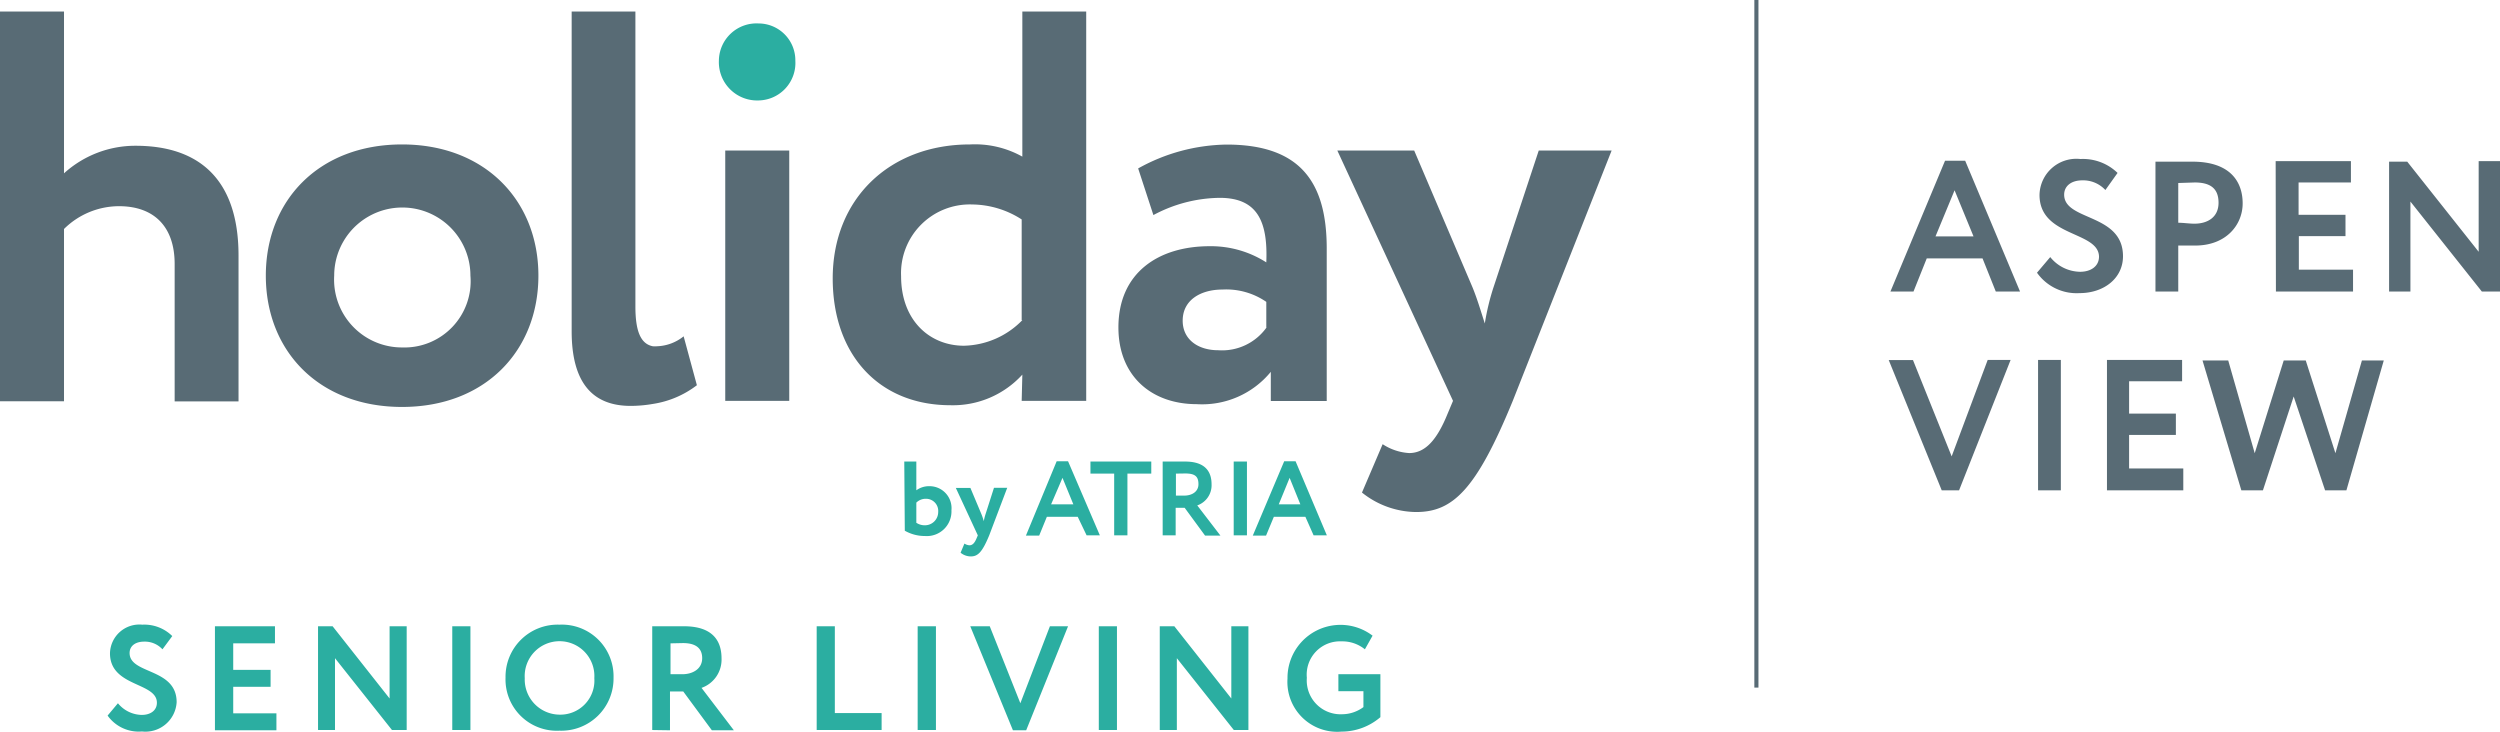
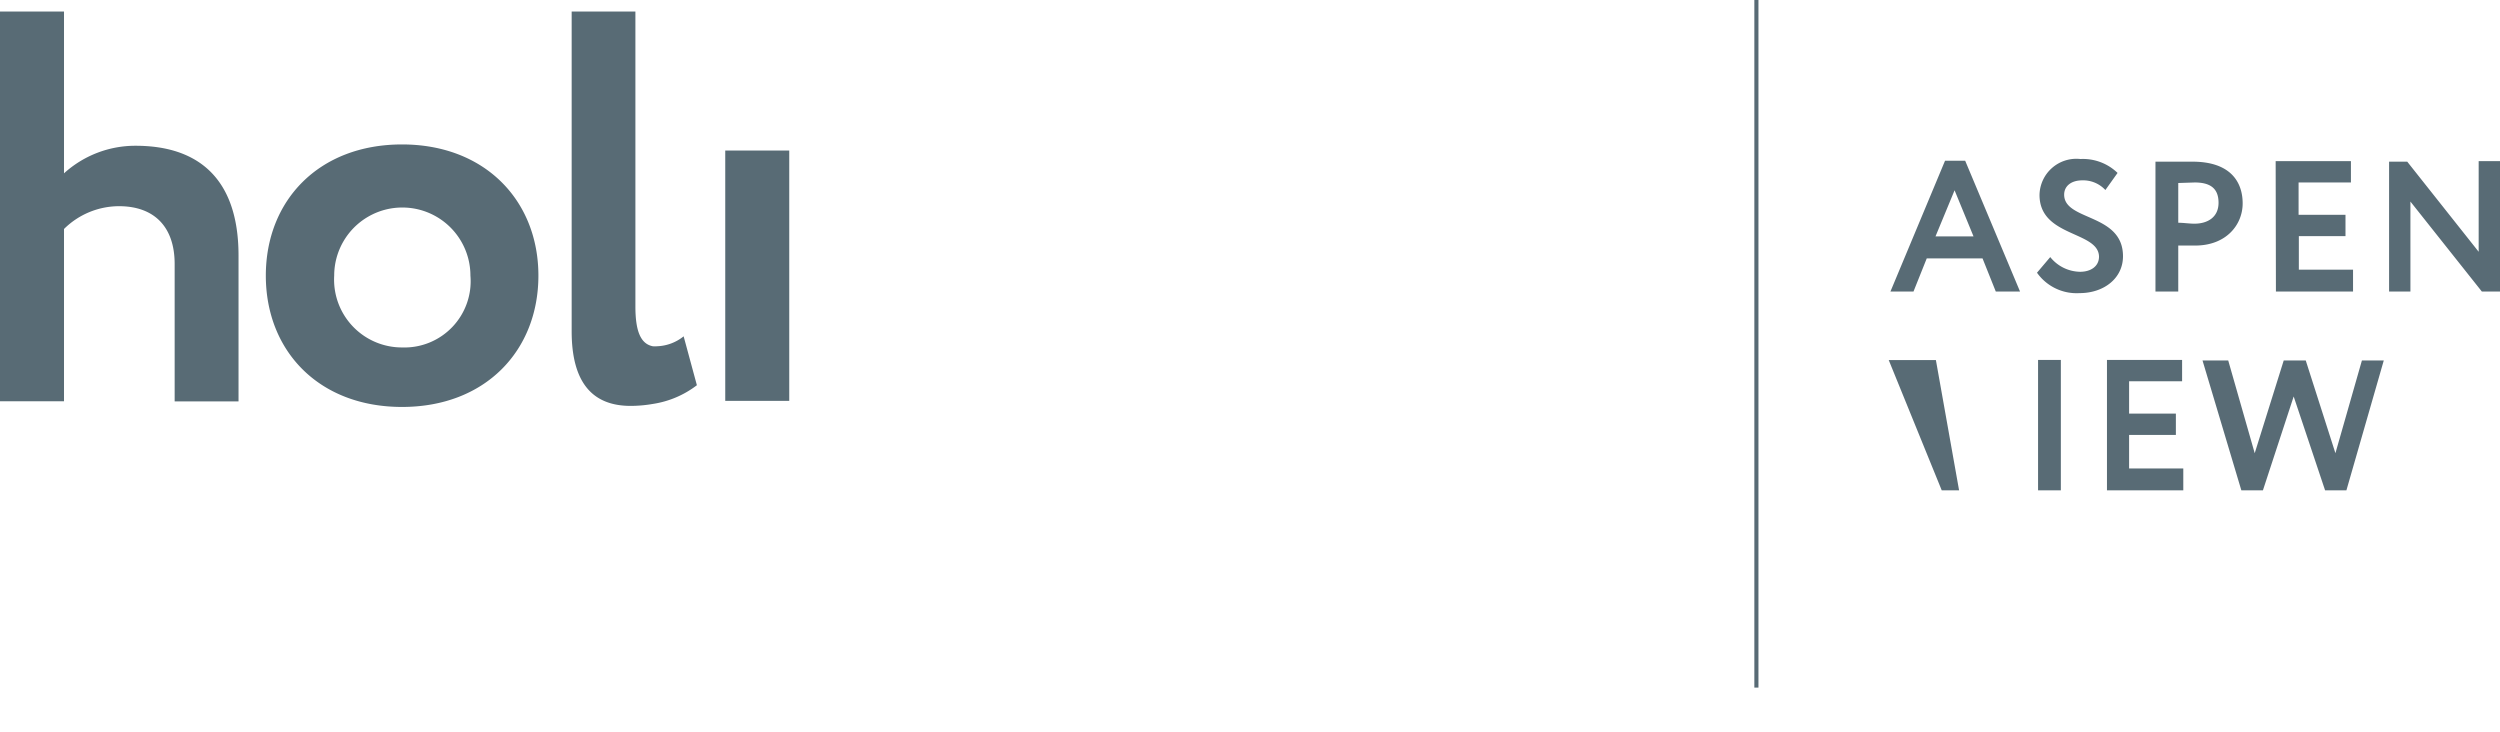
<svg xmlns="http://www.w3.org/2000/svg" id="Layer_1" data-name="Layer 1" viewBox="0 0 188.66 55.21">
  <defs>
    <style>.cls-1{fill:#586b75}.cls-2{fill:#2baea1}</style>
  </defs>
  <path d="M132.7 0h-.31v51.89h.31ZM0 .87h4.83v12.21A8 8 0 0 1 10.24 11c4.62 0 7.76 2.37 7.76 8.29v11h-4.82V19.92c0-2.81-1.55-4.36-4.2-4.36a5.91 5.91 0 0 0-4.15 1.72v13H0ZM30.34 26.22a5 5 0 0 0 5.16-5.42 5.14 5.14 0 1 0-10.28 0 5.12 5.12 0 0 0 5.12 5.42m0-15.32c6.26 0 10.29 4.24 10.29 9.9s-4 9.91-10.29 9.91-10.28-4.24-10.28-9.91 4-9.9 10.28-9.9M52.59 29.07l-1-3.69a3.38 3.38 0 0 1-2 .75 1.76 1.76 0 0 1-.33 0c-.9-.18-1.31-1.11-1.31-3V.87h-4.81V25c0 3.86 1.56 5.63 4.45 5.63a9.84 9.84 0 0 0 1.69-.15 7.25 7.25 0 0 0 3.31-1.41ZM54.73 11.36h4.83v18.89h-4.83z" class="cls-1" />
-   <path d="M57.25 7.58a2.83 2.83 0 0 0 2.77-3 2.78 2.78 0 0 0-2.77-2.81 2.84 2.84 0 0 0-3 2.81 2.89 2.89 0 0 0 3 3" class="cls-2" />
-   <path d="M77.1 24.16v-7.6a7 7 0 0 0-3.74-1.13A5.19 5.19 0 0 0 68 20.84c0 3.36 2.18 5.25 4.74 5.25a6.33 6.33 0 0 0 4.41-1.93m0 4.11a7.08 7.08 0 0 1-5.42 2.31c-5.41 0-8.89-3.82-8.89-9.57 0-6 4.28-10.11 10.36-10.11a7.34 7.34 0 0 1 3.95.92V.87h4.82v29.38H77.1ZM95.56 24.71v-1.93a5.33 5.33 0 0 0-3.31-.93c-1.6 0-3 .76-3 2.35 0 1.43 1.17 2.23 2.68 2.23a4.12 4.12 0 0 0 3.65-1.72m-9.69-12a14.08 14.08 0 0 1 6.67-1.8c5.58 0 7.56 2.85 7.56 7.85v11.5H95.9v-2.2a6.7 6.7 0 0 1-5.58 2.44c-3.44 0-5.92-2.14-5.92-5.79 0-4.16 3.06-6.13 6.88-6.13a7.76 7.76 0 0 1 4.28 1.22c.13-3.15-.71-4.87-3.52-4.87a10.81 10.81 0 0 0-5 1.3ZM114.16 30.25c-2.77 6.75-4.54 8.39-7.3 8.39a6.63 6.63 0 0 1-4.08-1.47l1.56-3.65a4.08 4.08 0 0 0 2 .67c1.22 0 2.1-1 2.89-2.94l.42-1-8.73-18.89h5.8l4.4 10.32c.38.93.63 1.81.93 2.73a17.61 17.61 0 0 1 .67-2.77l3.4-10.28h5.5Z" class="cls-1" />
-   <path d="M68.24 34.83h.91V37a1.61 1.61 0 0 1 .95-.31 1.66 1.66 0 0 1 1.7 1.82 1.86 1.86 0 0 1-2 1.94 3.05 3.05 0 0 1-1.52-.4Zm.91 3.1v1.52a1.13 1.13 0 0 0 .65.19 1 1 0 0 0 1-1 .92.92 0 0 0-.94-1 1 1 0 0 0-.71.29ZM74.65 40.4c-.53 1.28-.86 1.59-1.39 1.59a1.22 1.22 0 0 1-.77-.28l.29-.69a.78.78 0 0 0 .38.13c.23 0 .4-.18.55-.56l.08-.19-1.66-3.58h1.1l.84 2a5.08 5.08 0 0 1 .17.51 4 4 0 0 1 .13-.52l.64-2h1ZM79.74 34.81h.86L83 40.4h-1l-.67-1.4H79l-.58 1.42h-1Zm-.42 3.25H81l-.82-2ZM82.29 34.83h4.59v.91h-1.8v4.66h-1v-4.66h-1.79ZM87.74 40.4v-5.57h1.69c1.52 0 2 .76 2 1.72a1.61 1.61 0 0 1-1.08 1.59l1.75 2.28h-1.16l-1.54-2.1h-.68v2.08Zm1-4.66v1.66h.63c.57 0 1.07-.29 1.07-.86s-.24-.81-1-.81ZM93.1 34.83h1v5.57h-1ZM96.91 34.81h.86l2.36 5.59h-1l-.62-1.4h-2.38l-.59 1.42h-1Zm-.41 3.25h1.63l-.81-2ZM8.3 49.3a2.22 2.22 0 0 1 2.44-2.16A3 3 0 0 1 13 48l-.74 1a1.8 1.8 0 0 0-1.38-.58c-.68 0-1.1.34-1.1.86 0 1.62 3.55 1.11 3.55 3.71a2.36 2.36 0 0 1-2.62 2.21A2.88 2.88 0 0 1 8.12 54l.78-.93a2.37 2.37 0 0 0 1.8.88c.65 0 1.14-.33 1.14-.92 0-1.56-3.54-1.18-3.54-3.73ZM16.22 47.26h4.53v1.29H17.6v2h2.82v1.28H17.6v2h3.26v1.28h-4.64ZM29.58 55.09l-4.3-5.42v5.42H24v-7.83h1.1l4.3 5.45v-5.45h1.29v7.83ZM34.13 47.26h1.37v7.83h-1.37ZM42.22 47.14a3.9 3.9 0 0 1 4.08 4 3.94 3.94 0 0 1-4.08 4 3.87 3.87 0 0 1-4.07-4 3.93 3.93 0 0 1 4.07-4Zm0 6.79a2.57 2.57 0 0 0 2.63-2.75 2.63 2.63 0 1 0-5.25 0 2.65 2.65 0 0 0 2.62 2.75ZM49.22 55.09v-7.83h2.39c2.13 0 2.84 1.06 2.84 2.42a2.26 2.26 0 0 1-1.51 2.23l2.44 3.2h-1.66l-2.16-2.93h-1v2.93Zm1.38-6.54v2.33h.89c.8 0 1.5-.41 1.5-1.21 0-.62-.33-1.14-1.45-1.14ZM61.63 47.26H63v6.55h3.53v1.28h-4.9ZM69.25 47.26h1.38v7.83h-1.38ZM77.44 55.11h-1l-3.22-7.85h1.47L77 53.07l2.23-5.81h1.37ZM82.92 47.26h1.37v7.83h-1.37ZM93.11 55.09l-4.3-5.42v5.42h-1.29v-7.83h1.1l4.3 5.45v-5.45h1.29v7.83ZM101 50.88h3.17v3.24a4.5 4.5 0 0 1-2.93 1.09 3.76 3.76 0 0 1-4.08-4 4 4 0 0 1 6.42-3.24L103 49a2.7 2.7 0 0 0-1.77-.6 2.51 2.51 0 0 0-2.61 2.75 2.55 2.55 0 0 0 2.65 2.75 2.72 2.72 0 0 0 1.62-.54v-1.2H101Z" class="cls-2" />
-   <path d="M146.78 12.13h1.52l4.14 9.87h-1.83l-1-2.5h-4.21l-1 2.5h-1.74Zm-.72 5.71h2.87l-1.43-3.48ZM153.91 14.71A2.78 2.78 0 0 1 157 12a3.76 3.76 0 0 1 2.8 1.05l-.92 1.29a2.28 2.28 0 0 0-1.74-.73c-.85 0-1.37.44-1.37 1.08 0 2 4.44 1.39 4.44 4.65 0 1.66-1.44 2.78-3.28 2.78a3.66 3.66 0 0 1-3.21-1.54l1-1.18a2.94 2.94 0 0 0 2.25 1.11c.81 0 1.43-.41 1.43-1.15-.05-1.94-4.49-1.46-4.49-4.65ZM162.66 22v-9.8h2.79c2.88 0 3.79 1.54 3.79 3.15s-1.24 3.18-3.58 3.18h-1.28V22Zm1.72-8.19v3c.41 0 .83.07 1.22.07 1 0 1.82-.49 1.82-1.58s-.63-1.53-1.8-1.53ZM171.73 12.16h5.68v1.61h-3.95v2.44H177v1.61h-3.52v2.53h4.09V22h-5.82ZM187.29 22l-5.39-6.79V22h-1.61v-9.8h1.37l5.39 6.8v-6.84h1.61V22ZM147.84 37h-1.31l-4-9.83h1.83l2.92 7.27 2.72-7.28h1.73ZM153.8 27.16h1.72V37h-1.72ZM159 27.16h5.67v1.61h-4v2.44h3.53v1.61h-3.53v2.53h4.09V37H159ZM177.07 37h-1.61l-2.37-7.08-2.32 7.08h-1.63l-2.93-9.8h1.94l2 7 2.19-7H174l2.24 7 2-7h1.65Z" class="cls-1" />
+   <path d="M146.78 12.13h1.52l4.14 9.87h-1.83l-1-2.5h-4.21l-1 2.5h-1.74Zm-.72 5.71h2.87l-1.43-3.48ZM153.91 14.71A2.78 2.78 0 0 1 157 12a3.76 3.76 0 0 1 2.8 1.05l-.92 1.29a2.28 2.28 0 0 0-1.74-.73c-.85 0-1.37.44-1.37 1.08 0 2 4.44 1.39 4.44 4.65 0 1.66-1.44 2.78-3.28 2.78a3.66 3.66 0 0 1-3.21-1.54l1-1.18a2.94 2.94 0 0 0 2.25 1.11c.81 0 1.43-.41 1.43-1.15-.05-1.94-4.49-1.46-4.49-4.65ZM162.66 22v-9.8h2.79c2.88 0 3.79 1.54 3.79 3.15s-1.24 3.18-3.58 3.18h-1.28V22Zm1.72-8.19v3c.41 0 .83.07 1.22.07 1 0 1.82-.49 1.82-1.58s-.63-1.53-1.8-1.53ZM171.73 12.16h5.68v1.61h-3.95v2.44H177v1.61h-3.52v2.53h4.09V22h-5.82ZM187.29 22l-5.39-6.79V22h-1.61v-9.8h1.37l5.39 6.8v-6.84h1.61V22ZM147.84 37h-1.31l-4-9.83h1.83h1.73ZM153.8 27.16h1.72V37h-1.72ZM159 27.16h5.67v1.61h-4v2.44h3.53v1.61h-3.53v2.53h4.09V37H159ZM177.07 37h-1.61l-2.37-7.08-2.32 7.08h-1.63l-2.93-9.8h1.94l2 7 2.19-7H174l2.24 7 2-7h1.65Z" class="cls-1" />
</svg>